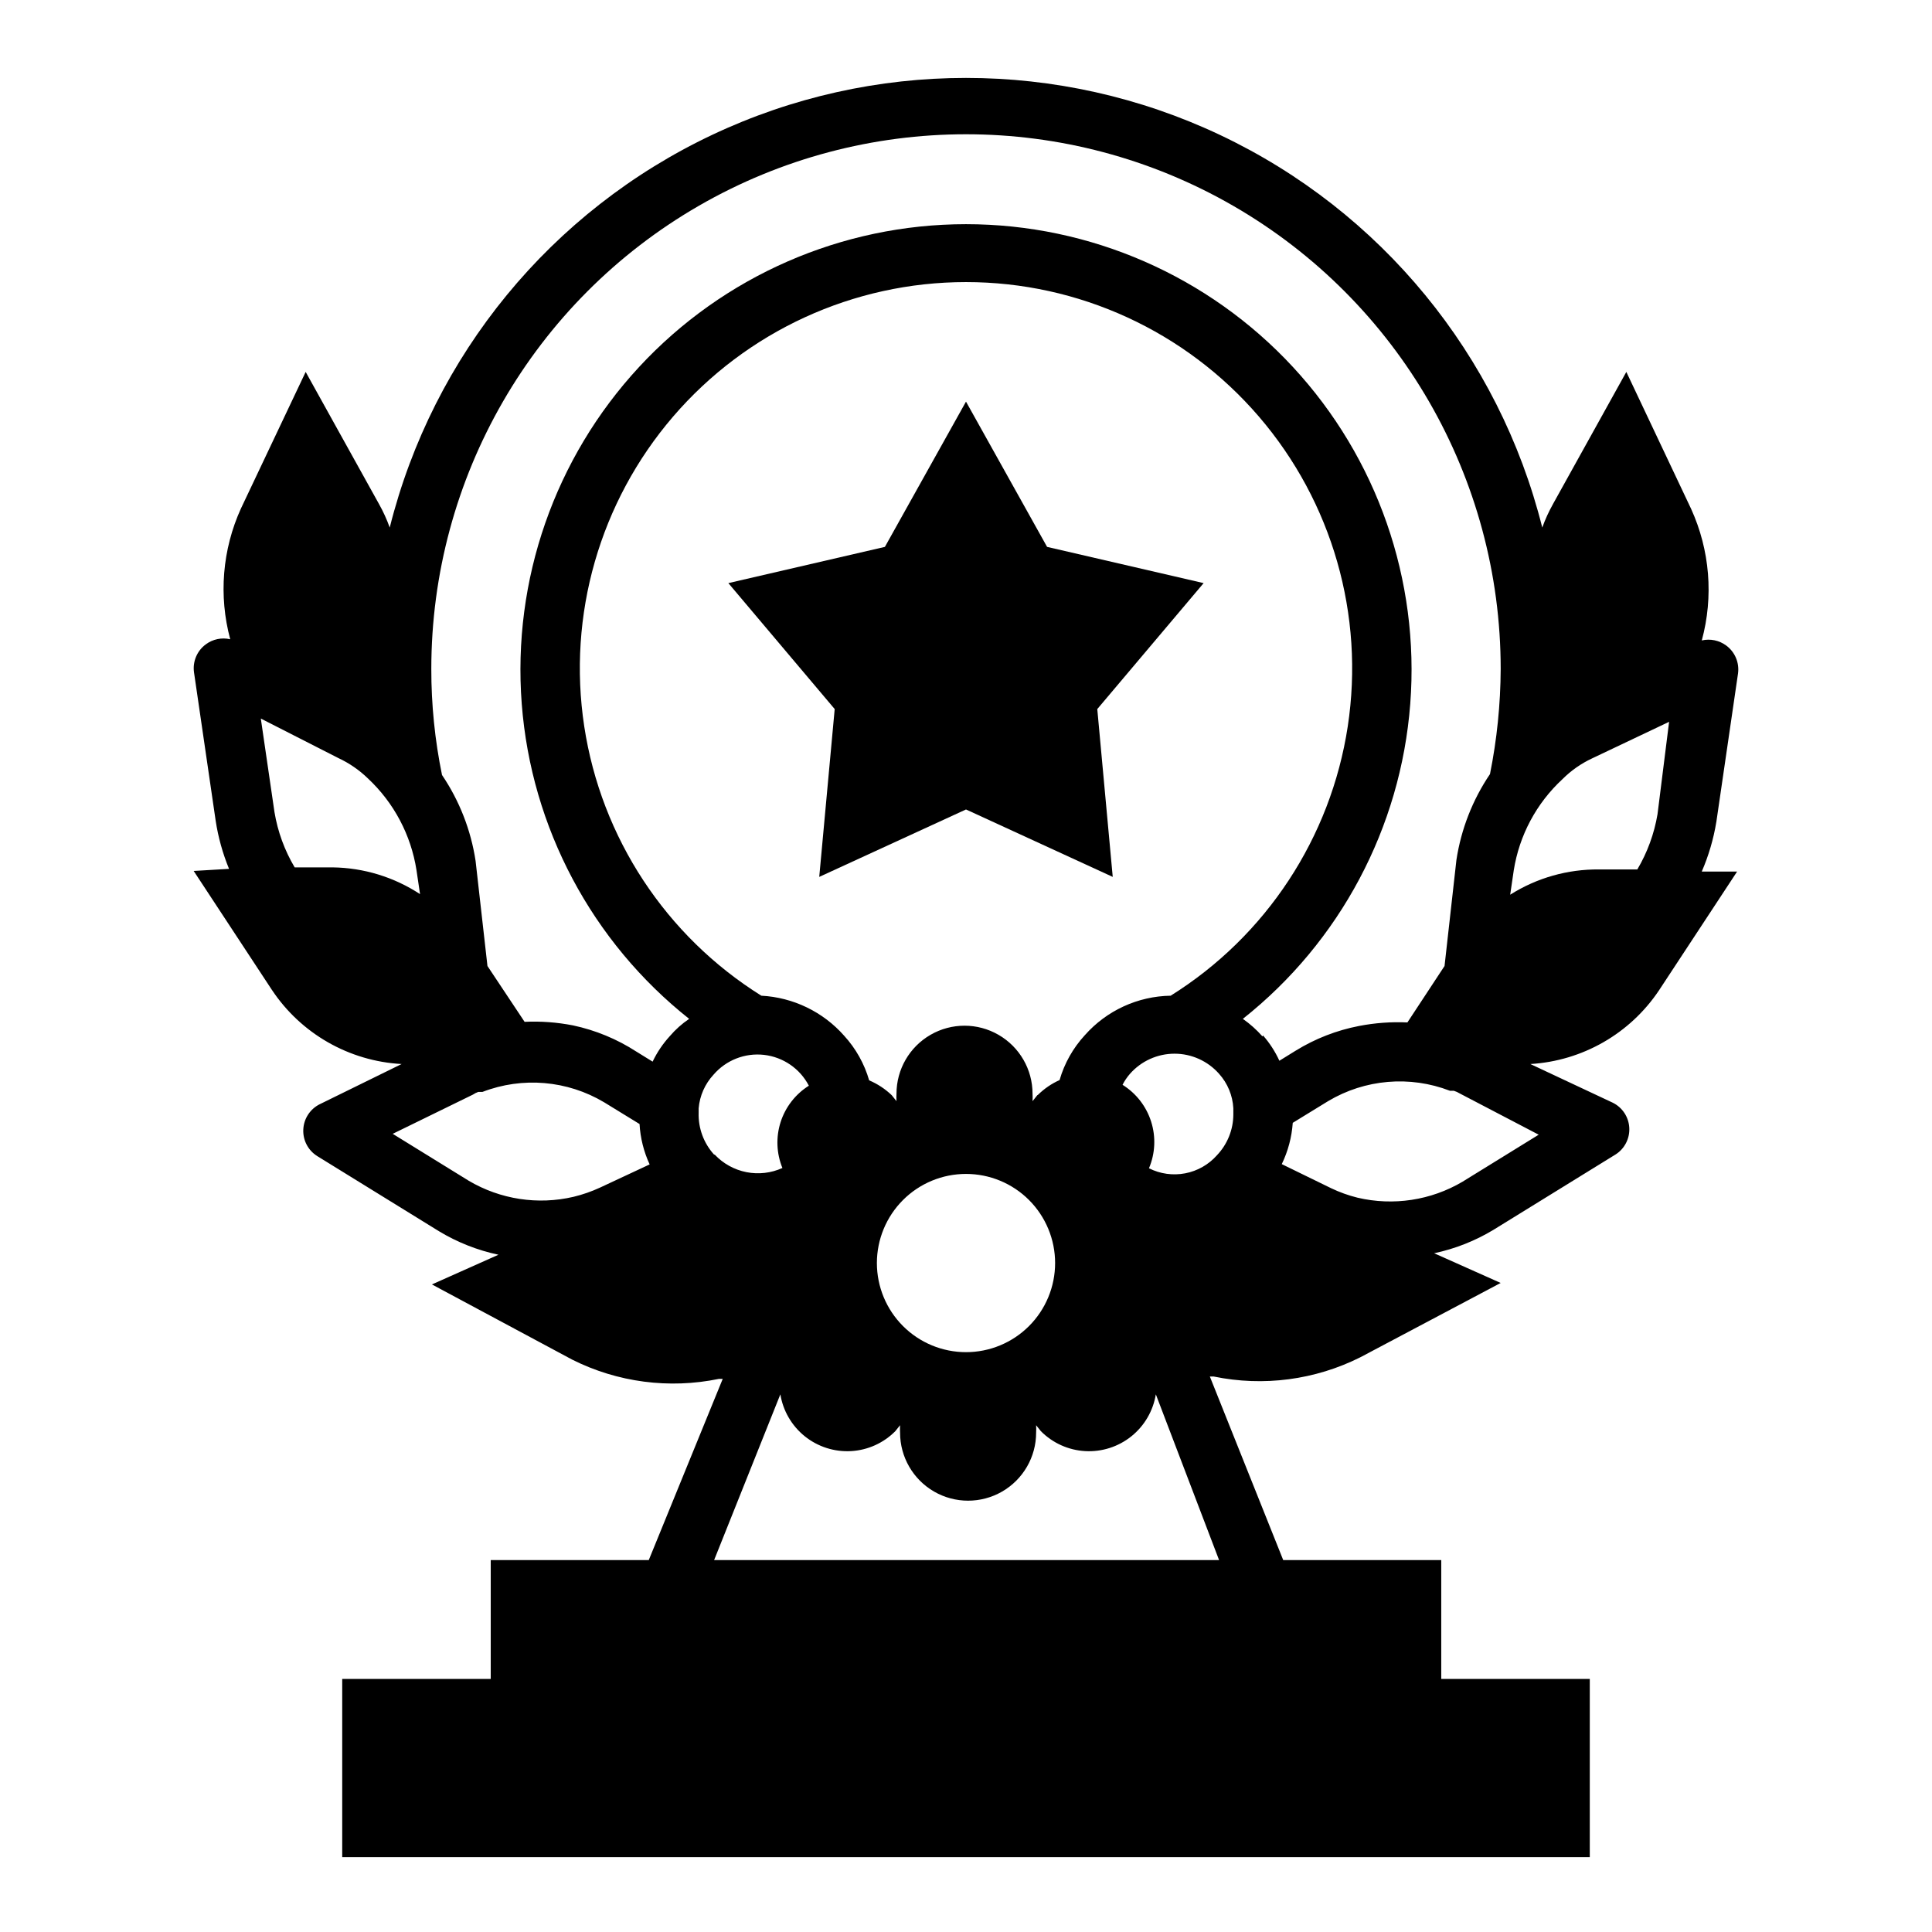
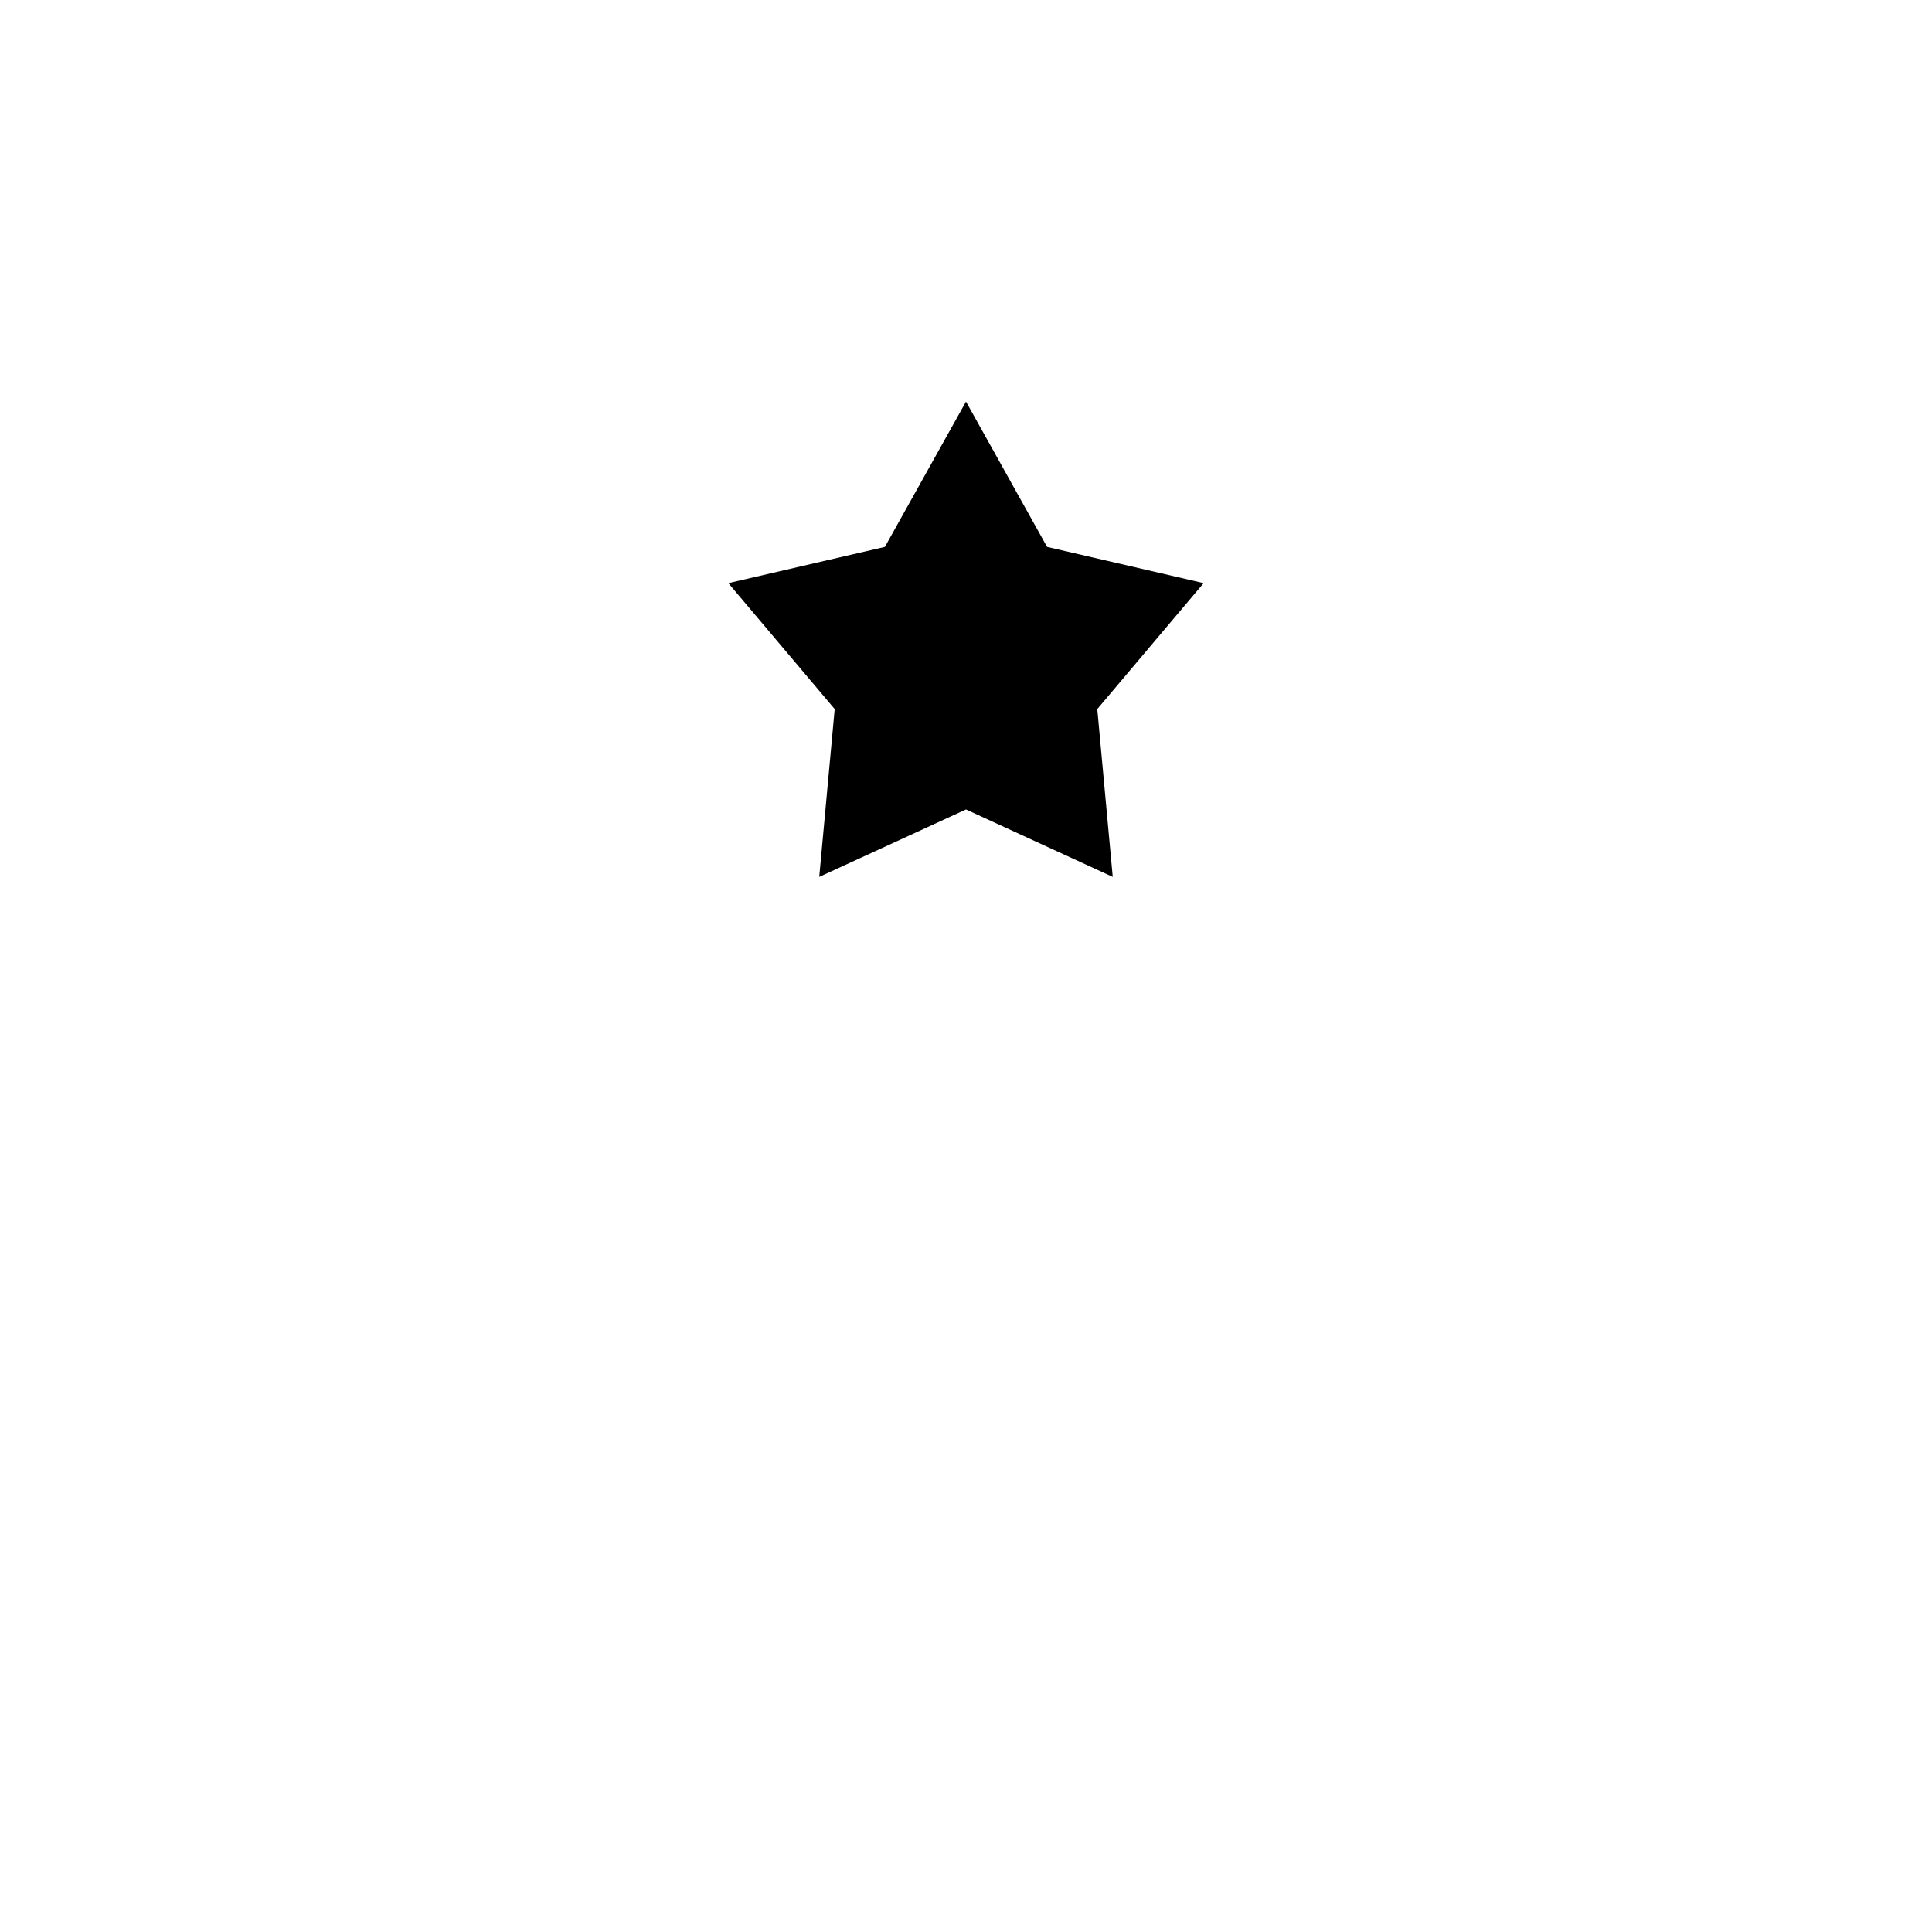
<svg xmlns="http://www.w3.org/2000/svg" fill="#000000" width="800px" height="800px" version="1.1" viewBox="144 144 512 512">
  <g>
    <path d="m434.79 331.91 28.184-33.379-41.488-9.602-21.488-38.496-21.492 38.496-41.484 9.602 28.18 33.379-4.094 44.477 38.891-17.871 38.887 17.871z" />
-     <path d="m598.85 361.82 5.746-39.359c0.383-2.859-0.824-5.699-3.148-7.402-1.855-1.367-4.215-1.855-6.457-1.336 3.156-11.602 2.152-23.938-2.832-34.875l-17.164-36.289-19.445 35.031h0.004c-1.117 1.988-2.066 4.07-2.836 6.219-11.457-45.723-42.797-83.902-85.406-104.05-42.613-20.148-92.008-20.148-134.62 0-42.609 20.152-73.953 58.332-85.41 104.05-0.77-2.148-1.715-4.231-2.832-6.219l-19.445-35.031-17.16 36.211c-4.934 10.867-5.934 23.113-2.836 34.637-2.242-0.52-4.602-0.031-6.453 1.34-2.328 1.703-3.535 4.543-3.148 7.398l5.746 39.359c0.668 4.375 1.859 8.656 3.543 12.754l-9.371 0.551 20.703 31.488h0.004c7.711 11.625 20.469 18.922 34.398 19.68l-21.648 10.629v-0.004c-2.578 1.262-4.269 3.824-4.406 6.691-0.148 2.859 1.27 5.574 3.699 7.086l32.273 19.918c4.863 2.938 10.188 5.039 15.746 6.219l-17.633 7.871 37.156 19.918c12.016 6.031 25.719 7.832 38.887 5.113h1.023l-19.602 48.02h-41.879v31.488h-39.359v47.23l330.62 0.004v-47.234h-39.363v-31.488h-41.879l-19.445-48.648h1.027c13.168 2.719 26.871 0.918 38.887-5.117l37.156-19.68-17.633-7.871c5.559-1.176 10.879-3.281 15.742-6.219l32.273-19.918h0.004c2.43-1.512 3.844-4.227 3.699-7.082-0.141-2.867-1.828-5.434-4.41-6.691l-21.805-10.234c13.789-0.82 26.402-8.043 34.086-19.523l20.703-31.488h-9.367c1.82-4.207 3.117-8.621 3.859-13.145zm-366.68 12.043h-10.078c-2.676-4.504-4.492-9.473-5.352-14.641l-3.621-24.797 20.547 10.469c2.91 1.355 5.57 3.191 7.871 5.43 6.863 6.426 11.379 14.961 12.832 24.246l0.945 6.375v0.004c-6.883-4.519-14.914-6.977-23.145-7.086zm70.848 84.859c-2.25 1.039-4.598 1.855-7.008 2.441-9.465 2.219-19.418 0.695-27.785-4.25l-20.152-12.438 21.254-10.391c0.438-0.301 0.914-0.539 1.414-0.711h1.105c10.609-4.09 22.512-3.074 32.273 2.758l9.367 5.746c0.207 3.703 1.117 7.336 2.676 10.703zm30.23-8.738h-0.004c-2.754-3.027-4.223-7.008-4.094-11.098v-1.18c0.285-3.324 1.672-6.453 3.938-8.898 3.32-3.867 8.344-5.836 13.41-5.254 5.062 0.586 9.508 3.644 11.859 8.168-3.547 2.227-6.195 5.637-7.481 9.625-1.281 3.988-1.113 8.305 0.473 12.18-2.984 1.355-6.32 1.738-9.539 1.105-3.219-0.637-6.156-2.262-8.406-4.648zm85.648-15.742-1.258 1.574h-0.004c0.039-0.656 0.039-1.312 0-1.969 0-6.441-3.438-12.391-9.016-15.609-5.578-3.223-12.449-3.223-18.027 0-5.574 3.219-9.012 9.168-9.012 15.609-0.039 0.656-0.039 1.312 0 1.969l-1.258-1.574c-1.738-1.664-3.766-3-5.984-3.938-1.27-4.391-3.531-8.43-6.613-11.809-5.594-6.348-13.512-10.18-21.961-10.625-25.301-15.812-42.438-41.875-46.934-71.367-4.492-29.492 4.109-59.477 23.551-82.105 19.441-22.629 47.785-35.645 77.621-35.645 29.832 0 58.18 13.016 77.621 35.645 19.441 22.629 28.039 52.613 23.547 82.105-4.496 29.492-21.633 55.555-46.93 71.367-8.719 0.137-16.977 3.938-22.75 10.469-3.121 3.391-5.414 7.461-6.691 11.887-2.137 0.961-4.082 2.293-5.75 3.938zm4.719 44.477c0 6.262-2.488 12.27-6.914 16.699-4.43 4.43-10.438 6.918-16.699 6.918-6.266 0-12.273-2.488-16.699-6.918-4.43-4.43-6.918-10.438-6.918-16.699s2.488-12.27 6.918-16.699c4.426-4.43 10.434-6.918 16.699-6.918 6.262 0 12.27 2.488 16.699 6.918 4.426 4.43 6.914 10.438 6.914 16.699zm43.453 78.719h-133.82l17.555-43.926c0.711 4.383 3.019 8.344 6.477 11.121 3.461 2.777 7.828 4.176 12.258 3.926s8.609-2.133 11.73-5.285l1.258-1.574h0.004c-0.039 0.656-0.039 1.312 0 1.969 0 6.441 3.434 12.391 9.012 15.613 5.578 3.219 12.449 3.219 18.027 0 5.578-3.223 9.016-9.172 9.016-15.613 0.035-0.656 0.035-1.312 0-1.969l1.258 1.574c3.125 3.152 7.305 5.035 11.734 5.285 4.43 0.25 8.793-1.148 12.254-3.926 3.457-2.777 5.766-6.738 6.477-11.121zm-0.551-107.3v0.004c-2.199 2.484-5.16 4.176-8.422 4.801s-6.637 0.156-9.605-1.34c1.656-3.918 1.863-8.297 0.578-12.352-1.285-4.055-3.973-7.516-7.582-9.766 0.535-1.047 1.195-2.027 1.969-2.914 2.988-3.391 7.289-5.332 11.809-5.332 4.516 0 8.816 1.941 11.805 5.332 2.266 2.523 3.598 5.746 3.781 9.133v1.652c-0.016 4.016-1.566 7.871-4.332 10.785zm12.043-31.488 0.004 0.004c-1.543-1.75-3.285-3.309-5.195-4.644 25.77-20.434 41.848-50.691 44.363-83.48 2.519-32.793-8.754-65.148-31.098-89.277-22.348-24.129-53.746-37.844-86.633-37.844-32.891 0-64.285 13.715-86.633 37.844-22.348 24.129-33.621 56.484-31.102 89.277 2.516 32.789 18.598 63.047 44.367 83.48-1.902 1.285-3.625 2.82-5.117 4.566-1.848 2.016-3.387 4.297-4.566 6.769l-4.328-2.676h-0.004c-5.117-3.312-10.801-5.66-16.766-6.93-4.223-0.824-8.531-1.145-12.832-0.945l-9.84-14.797-3.148-27.867c-1.238-8.152-4.277-15.922-8.895-22.75-1.898-9.25-2.848-18.664-2.836-28.105 0-50.621 27.008-97.398 70.848-122.71 43.844-25.312 97.855-25.312 141.7 0 43.84 25.312 70.848 72.09 70.848 122.71-0.043 9.359-0.992 18.691-2.836 27.867-4.617 6.828-7.656 14.602-8.895 22.75l-3.148 28.105-9.84 14.957c-4.301-0.195-8.605 0.121-12.832 0.941-5.938 1.148-11.617 3.363-16.766 6.535l-4.328 2.676h-0.004c-1.109-2.426-2.57-4.68-4.328-6.691zm73.211 26.055-20.152 12.438v0.004c-8.391 4.961-18.375 6.484-27.867 4.25-2.414-0.598-4.762-1.441-7.004-2.516l-13.066-6.375v-0.004c1.66-3.426 2.648-7.141 2.91-10.941l9.367-5.746c9.766-5.828 21.668-6.844 32.277-2.754h1.023c0.551 0.168 1.082 0.406 1.574 0.707zm31.488-84.938v0.004c-0.871 5.168-2.684 10.129-5.352 14.641h-10.078c-8.352-0.098-16.555 2.227-23.613 6.691l0.945-6.453c1.465-9.277 6.012-17.793 12.91-24.168 2.281-2.285 4.945-4.148 7.871-5.512l20.387-9.684z" />
  </g>
</svg>